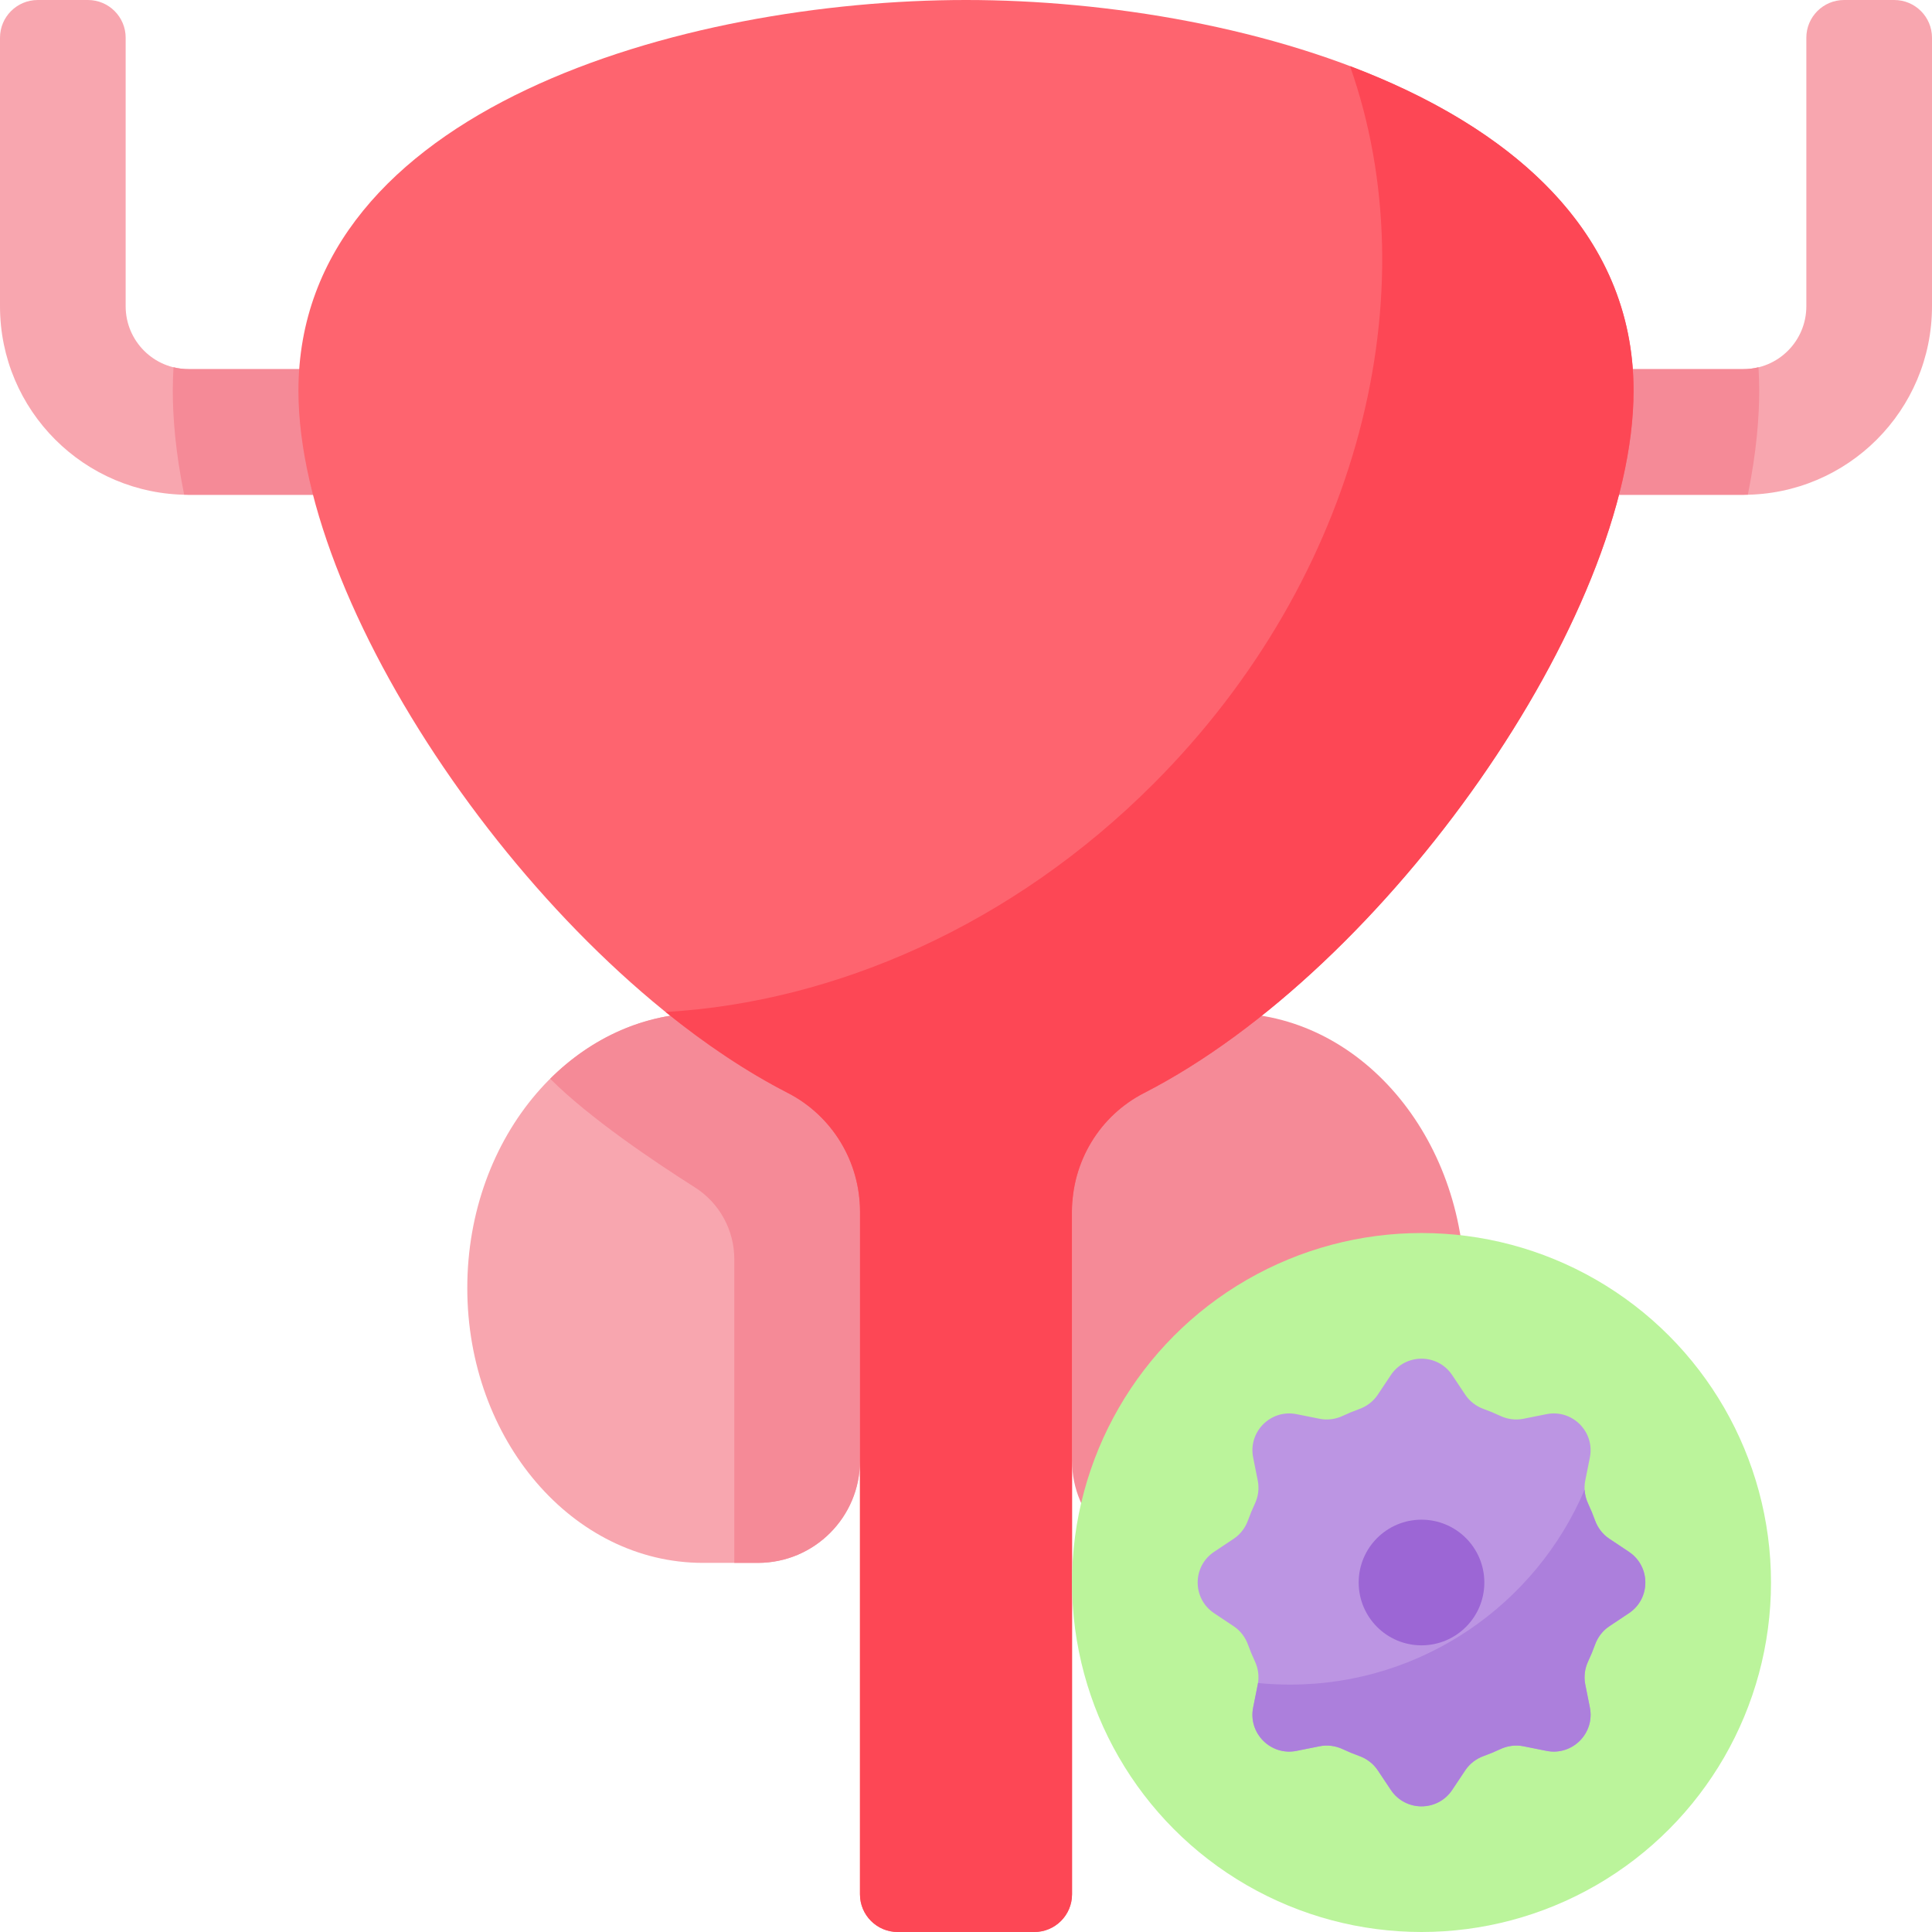
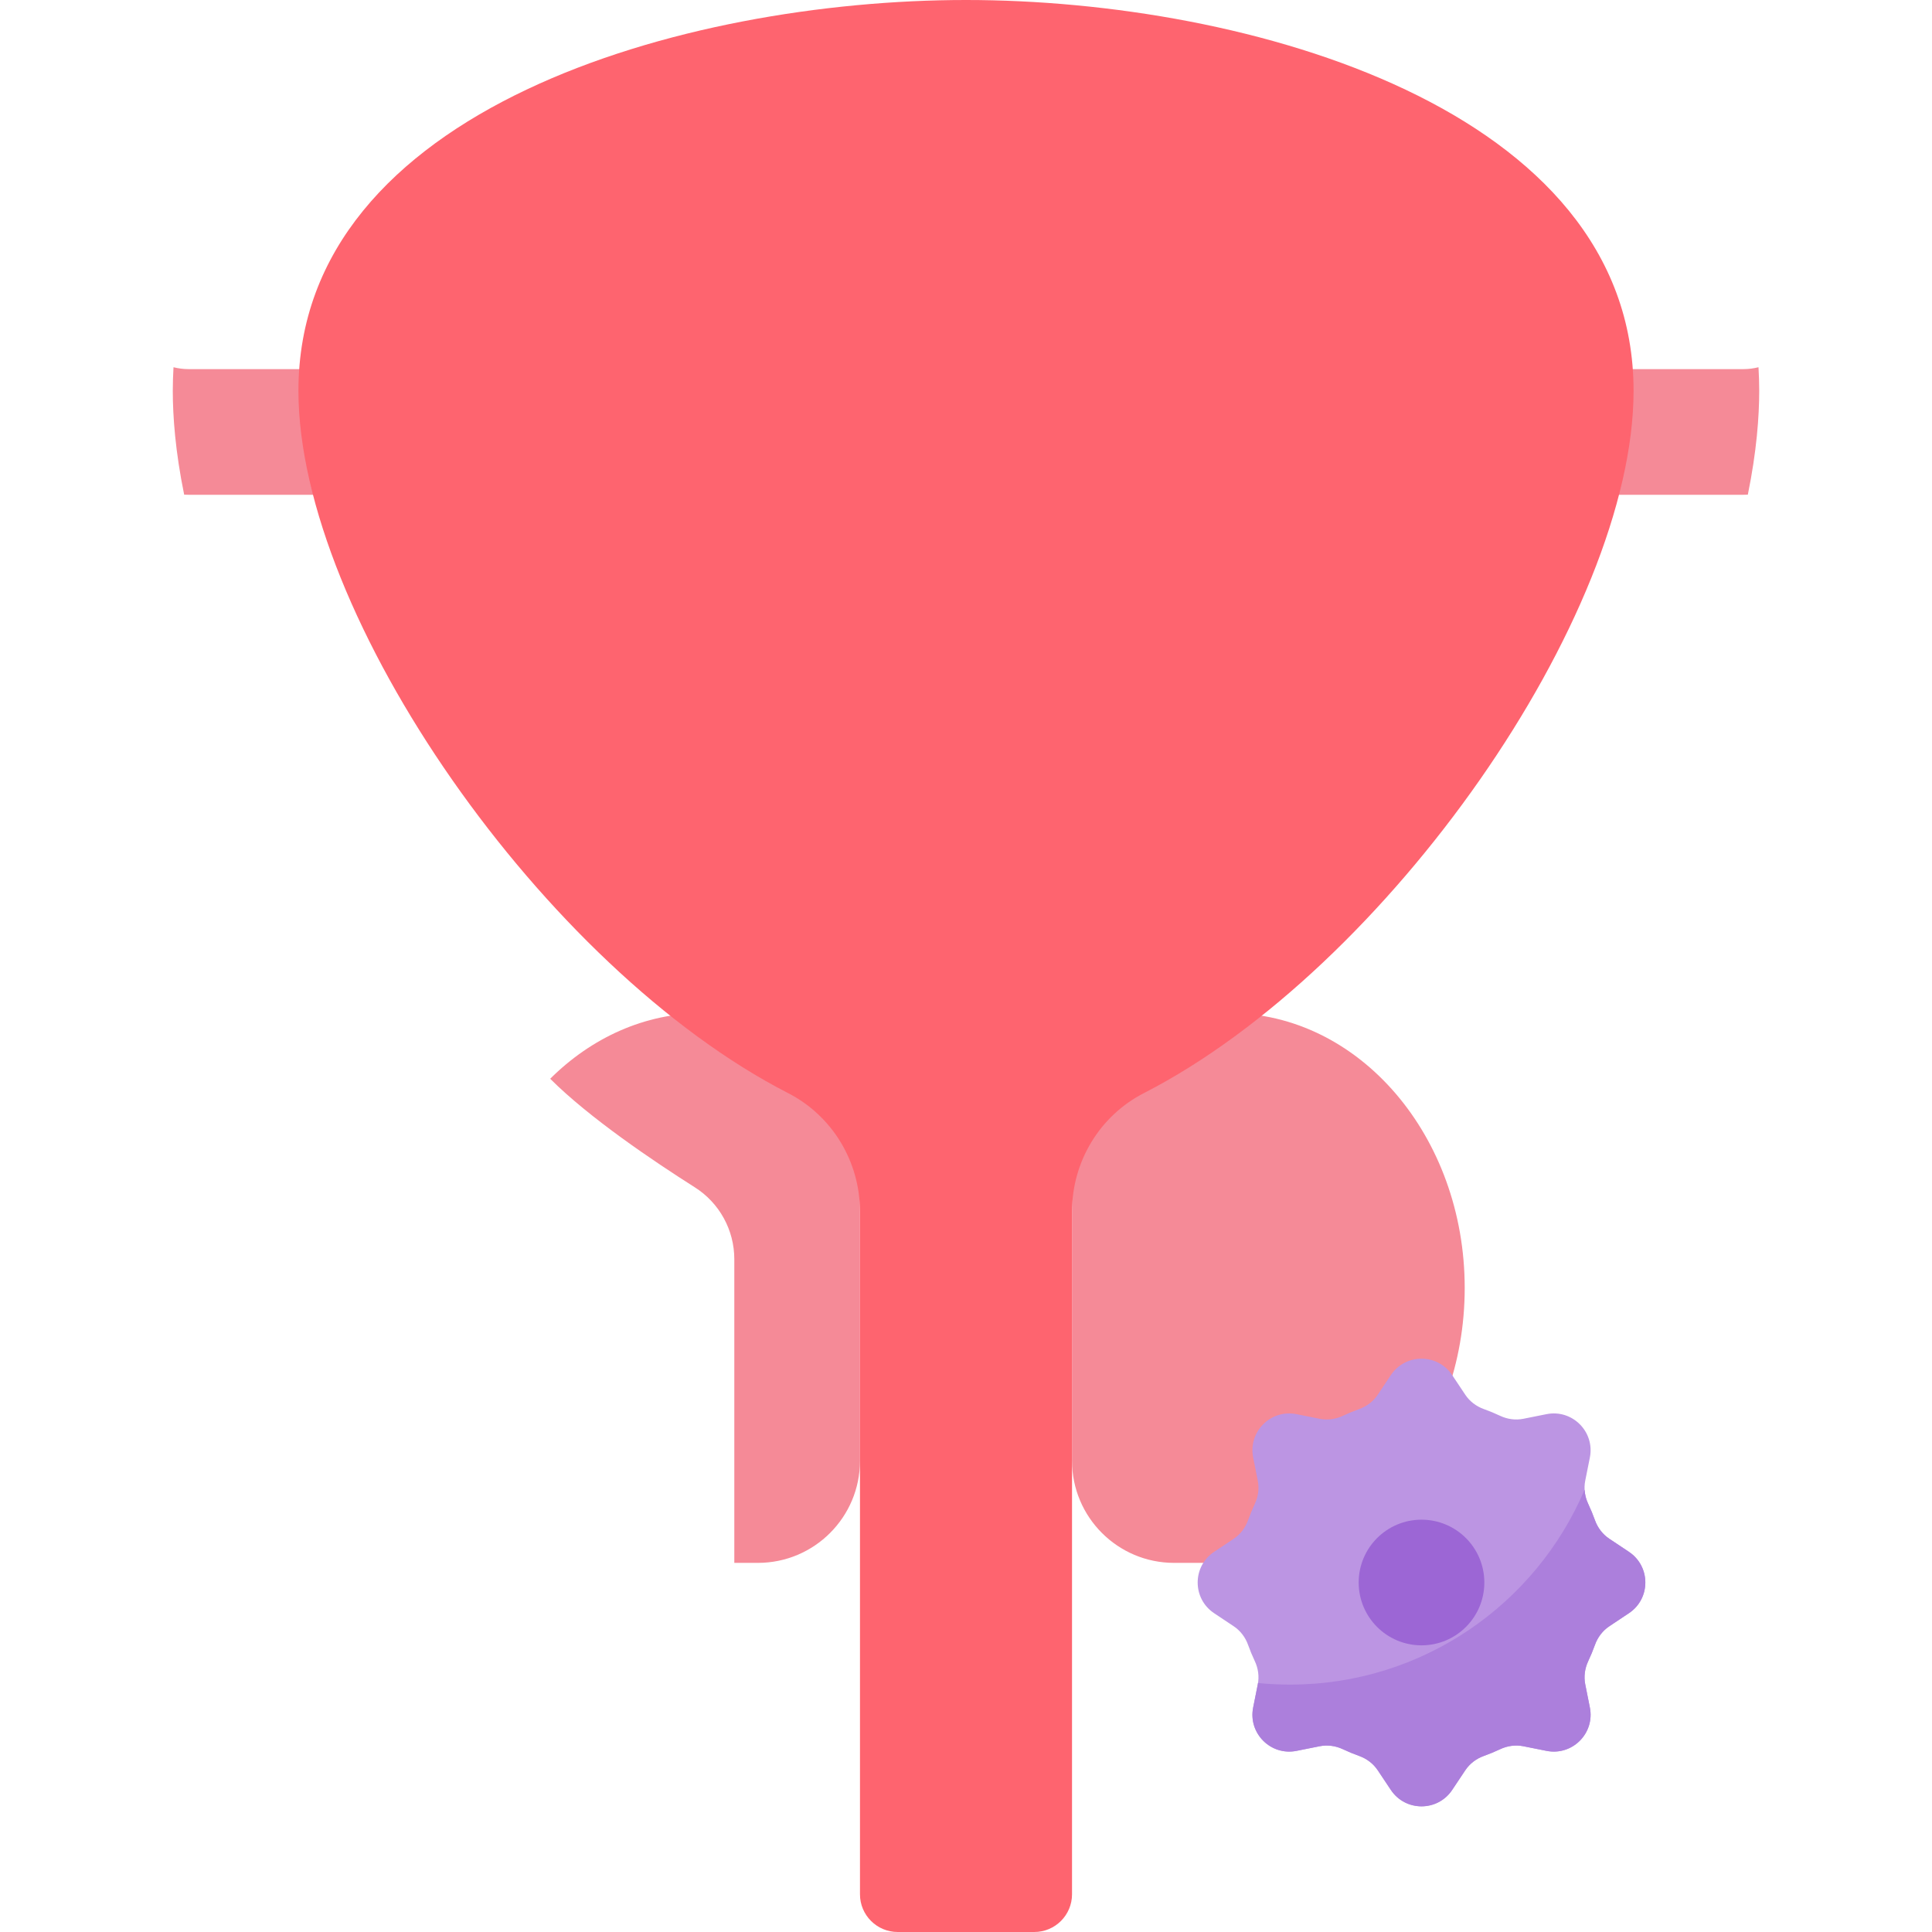
<svg xmlns="http://www.w3.org/2000/svg" id="Capa_1" enable-background="new 0 0 512 512" height="512" viewBox="0 0 512 512" width="512">
  <g>
    <g>
-       <path d="m49.951 131.122h65.561v-33.301h-65.561c-9.196 0-16.65-7.455-16.65-16.65v-71.171c0-5.523-4.477-10-10-10h-13.301c-5.523 0-10 4.477-10 10v71.171c0 27.587 22.364 49.951 49.951 49.951z" fill="#f8a6af" />
-     </g>
+       </g>
    <path d="m45.979 97.322c1.275.314 2.601.499 3.972.499h65.561v33.301h-65.561c-.384 0-.764-.02-1.146-.029-2.345-11.46-3.016-20.745-3.016-27.548 0-2.092.077-4.162.19-6.223z" fill="#f58a97" />
    <g>
-       <path d="m462.049 131.122h-65.561v-33.301h65.561c9.196 0 16.65-7.455 16.65-16.65v-71.171c0-5.523 4.477-10 10-10h13.301c5.523 0 10 4.477 10 10v71.171c0 27.587-22.364 49.951-49.951 49.951z" fill="#f8a6af" />
-     </g>
+       </g>
    <path d="m325.724 268.488h-41.626v118.634c0 14.943 12.114 27.057 27.057 27.057h14.569c34.484 0 62.439-32.614 62.439-72.846 0-40.231-27.955-72.845-62.439-72.845z" fill="#f58a97" />
-     <path d="m186.276 268.488h41.626v118.634c0 14.943-12.114 27.057-27.057 27.057h-14.569c-34.484 0-62.439-32.614-62.439-72.846 0-40.231 27.955-72.845 62.439-72.845z" fill="#f8a6af" />
    <path d="m186.276 268.488h41.626v118.634c0 14.943-12.114 27.057-27.057 27.057h-6.244v-80.476c0-7.728-3.948-14.919-10.475-19.056-10.955-6.944-27.967-18.413-38.319-28.764 10.901-10.839 25.025-17.395 40.469-17.395z" fill="#f58a97" />
    <path d="m466.021 97.322c-1.275.314-2.601.499-3.972.499h-65.561v33.301h65.561c.384 0 .764-.02 1.146-.029 2.345-11.46 3.016-20.745 3.016-27.548 0-2.092-.077-4.162-.19-6.223z" fill="#f58a97" />
    <path d="m432.911 103.545c0-74.716-102.195-103.545-176.911-103.545s-176.911 28.829-176.911 103.545c0 59.751 65.357 153.123 129.751 186.134 11.748 6.022 19.062 18.187 19.062 31.388v180.933c0 5.523 4.477 10 10 10h36.195c5.523 0 10-4.477 10-10v-180.934c0-13.201 7.315-25.366 19.062-31.388 64.395-33.011 129.752-126.382 129.752-186.133z" fill="#fe646f" />
-     <path d="m357.77 17.527c21.132 59.828 2.727 135.374-52.161 190.261-37.328 37.328-84.212 57.783-129.208 60.406 10.59 8.554 21.471 15.85 32.327 21.426 11.783 6.053 19.175 18.198 19.175 31.446v180.934c0 5.523 4.477 10 10 10h36.195c5.523 0 10-4.477 10-10v-180.934c0-13.201 7.315-25.366 19.062-31.388 64.394-33.011 129.751-126.382 129.751-186.134 0-42.433-32.969-70.061-75.141-86.017z" fill="#fd4755" />
    <g>
-       <circle cx="376.715" cy="419.382" fill="#bbf49b" r="92.618" />
      <path d="m421.33 452.502-1.225-6.125c-.417-2.085-.119-4.237.788-6.16.664-1.408 1.262-2.852 1.791-4.329.717-2 2.029-3.732 3.797-4.911l5.201-3.467c5.8-3.867 5.8-12.389 0-16.256l-5.201-3.467c-1.768-1.179-3.081-2.91-3.797-4.911-.529-1.477-1.128-2.922-1.791-4.329-.907-1.923-1.205-4.075-.788-6.16l1.225-6.125c1.367-6.835-4.659-12.862-11.495-11.495l-6.125 1.225c-2.085.417-4.237.119-6.16-.788-1.408-.664-2.852-1.262-4.329-1.791-2-.717-3.732-2.029-4.911-3.797l-3.467-5.201c-3.867-5.8-12.389-5.8-16.256 0l-3.467 5.201c-1.179 1.768-2.91 3.081-4.911 3.797-1.477.529-2.922 1.128-4.329 1.791-1.923.907-4.075 1.205-6.16.788l-6.125-1.225c-6.835-1.367-12.862 4.659-11.495 11.495l1.225 6.125c.417 2.085.119 4.237-.788 6.16-.664 1.408-1.262 2.852-1.791 4.329-.717 2-2.029 3.732-3.797 4.911l-5.201 3.467c-5.8 3.867-5.8 12.389 0 16.256l5.201 3.467c1.768 1.179 3.081 2.91 3.797 4.911.529 1.477 1.128 2.922 1.791 4.329.907 1.923 1.205 4.075.788 6.16l-1.225 6.125c-1.367 6.835 4.659 12.862 11.495 11.495l6.125-1.225c2.085-.417 4.237-.119 6.16.788 1.408.664 2.852 1.262 4.329 1.791 2 .717 3.732 2.029 4.911 3.797l3.467 5.201c3.867 5.8 12.389 5.8 16.256 0l3.467-5.201c1.179-1.768 2.91-3.081 4.911-3.797 1.477-.529 2.922-1.128 4.329-1.791 1.923-.907 4.075-1.205 6.16-.788l6.125 1.225c6.836 1.367 12.862-4.659 11.495-11.495z" fill="#bc95e3" />
      <path d="m431.683 411.254-5.201-3.467c-1.768-1.179-3.081-2.91-3.797-4.911-.529-1.477-1.128-2.922-1.791-4.33-.561-1.19-.888-2.467-.957-3.762-12.91 30.362-43.008 51.654-78.082 51.654-2.86 0-5.685-.146-8.472-.423-.019.12-.033.241-.057.361l-1.225 6.125c-1.367 6.835 4.659 12.862 11.495 11.495l6.125-1.225c2.085-.417 4.237-.119 6.16.788 1.408.664 2.852 1.262 4.329 1.791 2 .717 3.732 2.029 4.911 3.797l3.467 5.201c3.867 5.8 12.389 5.8 16.256 0l3.467-5.201c1.179-1.768 2.91-3.081 4.911-3.797 1.477-.529 2.922-1.128 4.33-1.791 1.923-.907 4.075-1.205 6.16-.788l6.125 1.225c6.835 1.367 12.862-4.659 11.495-11.495l-1.225-6.125c-.417-2.085-.119-4.237.788-6.16.664-1.408 1.262-2.852 1.791-4.329.717-2 2.029-3.732 3.797-4.911l5.201-3.467c5.799-3.866 5.799-12.388-.001-16.255z" fill="#ac7fdc" />
      <circle cx="376.715" cy="419.382" fill="#9c66d5" r="16.65" />
    </g>
  </g>
</svg>